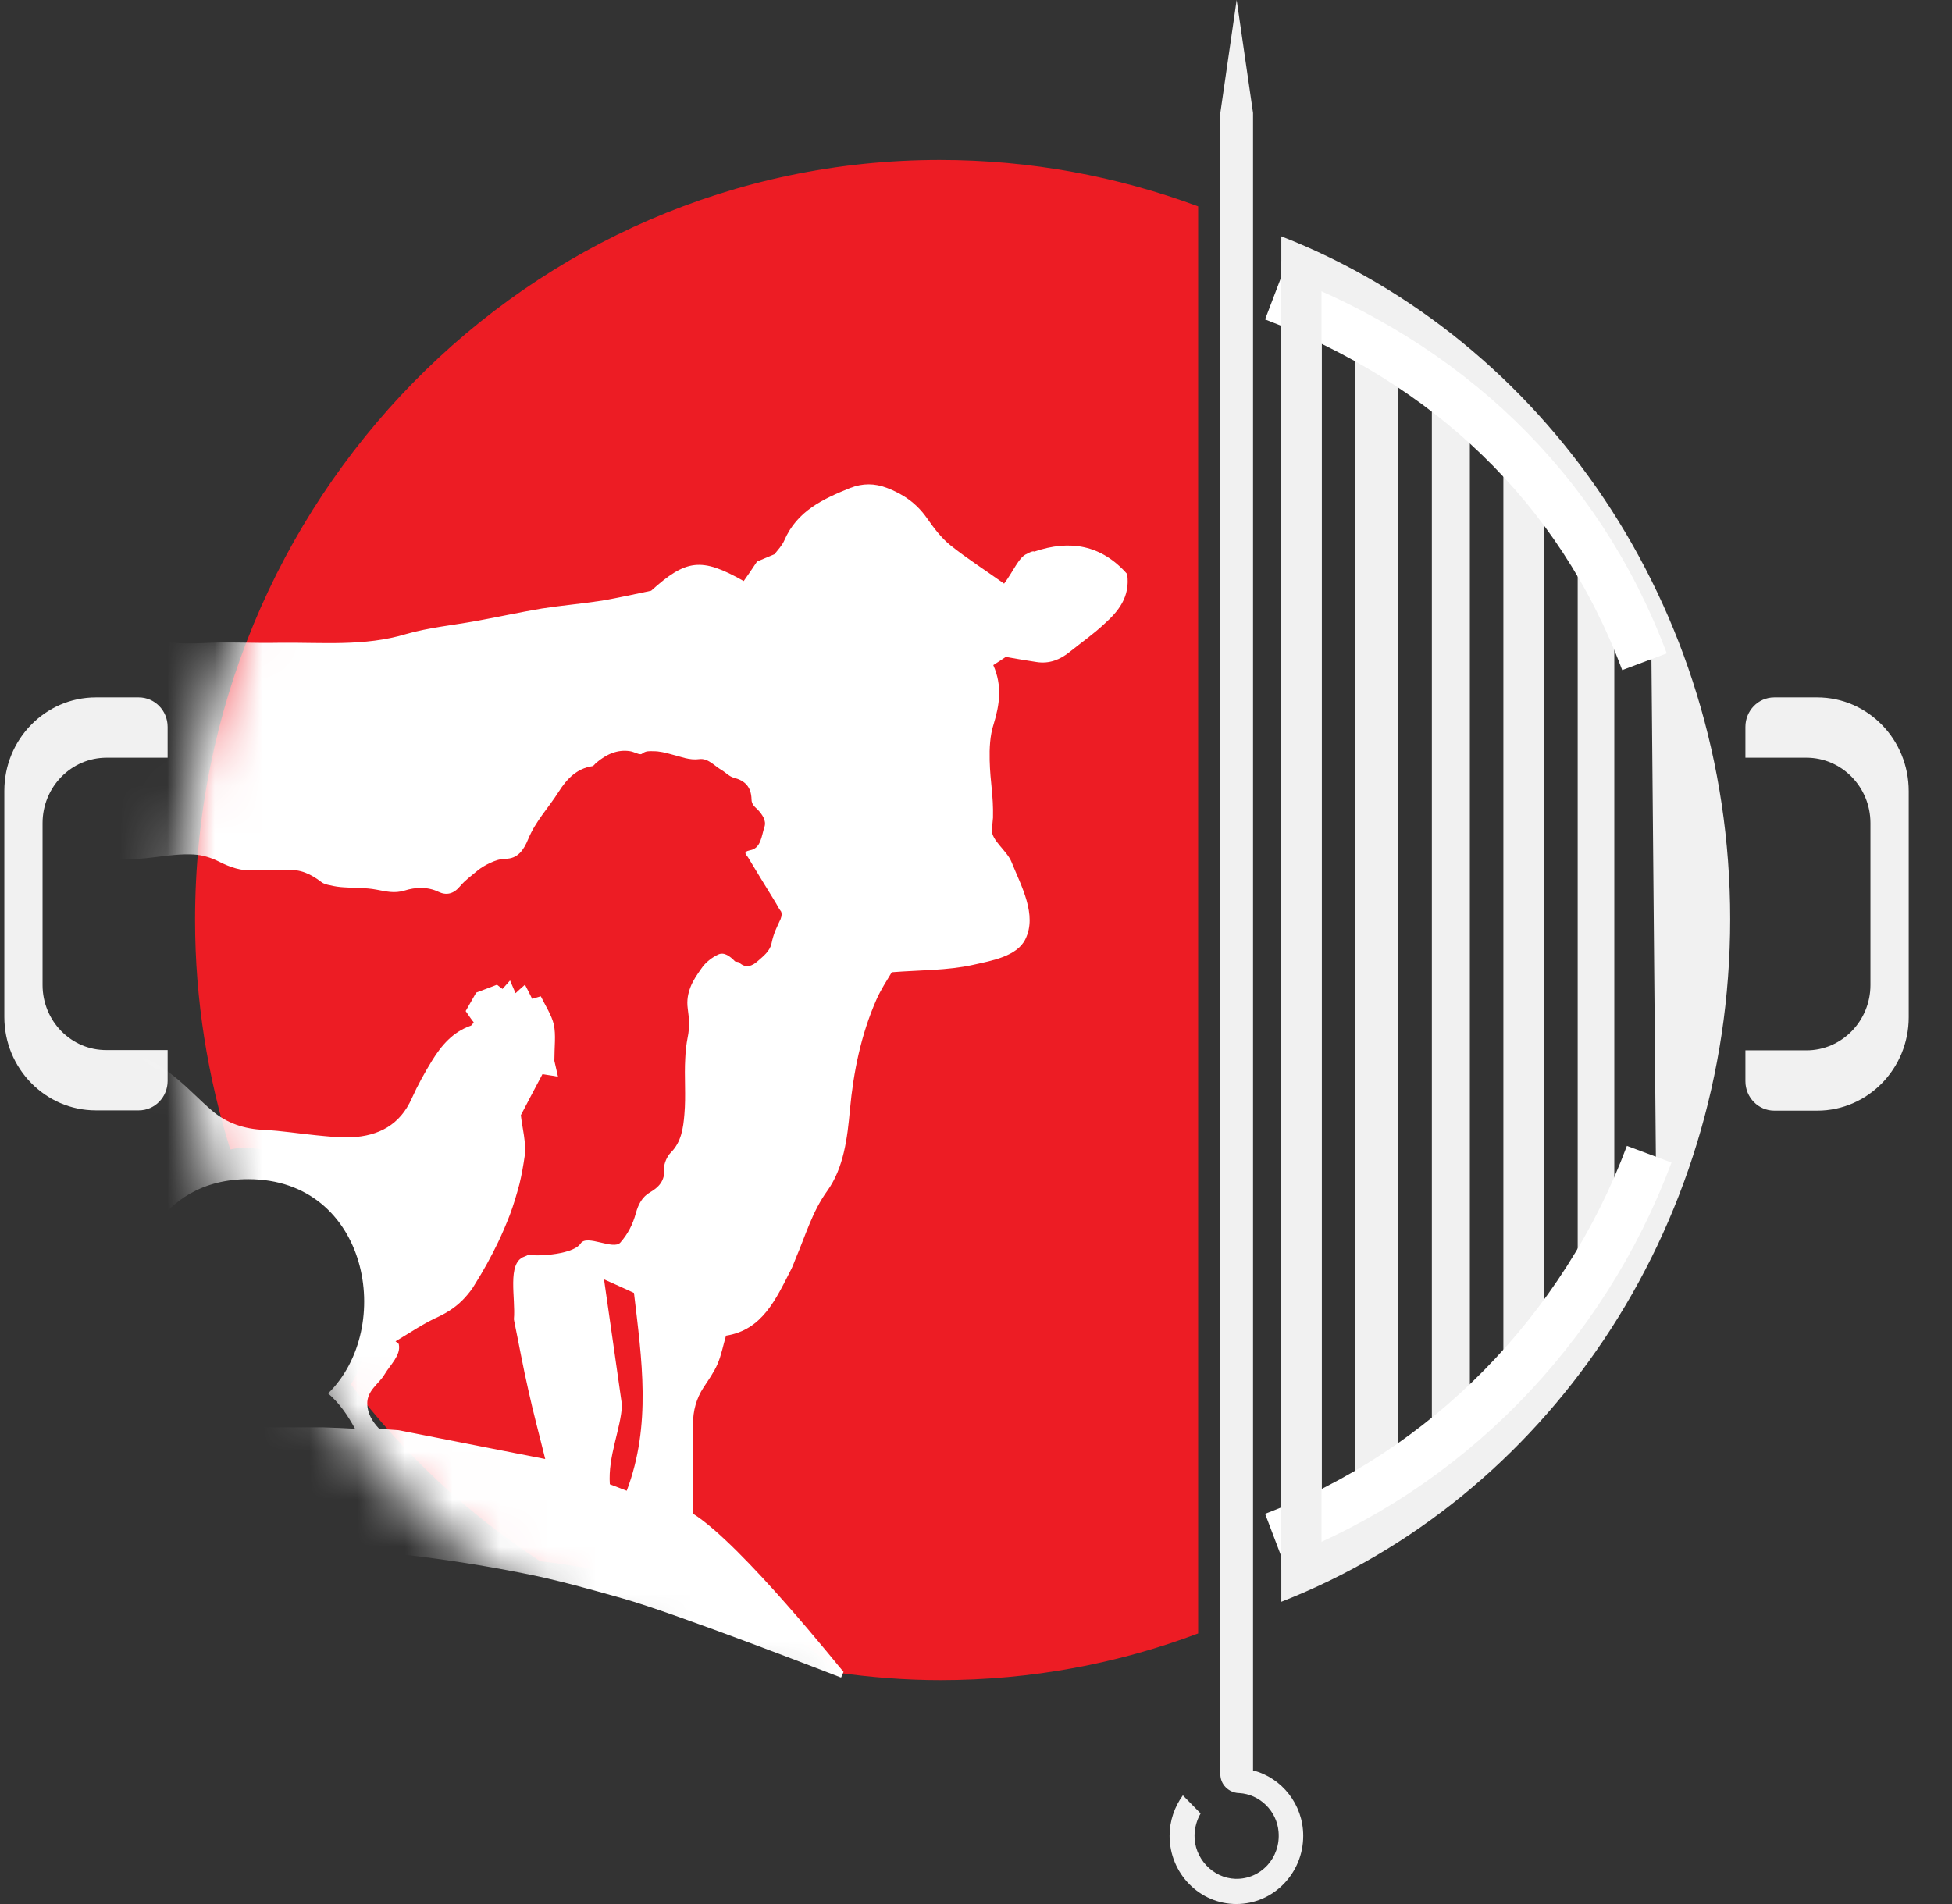
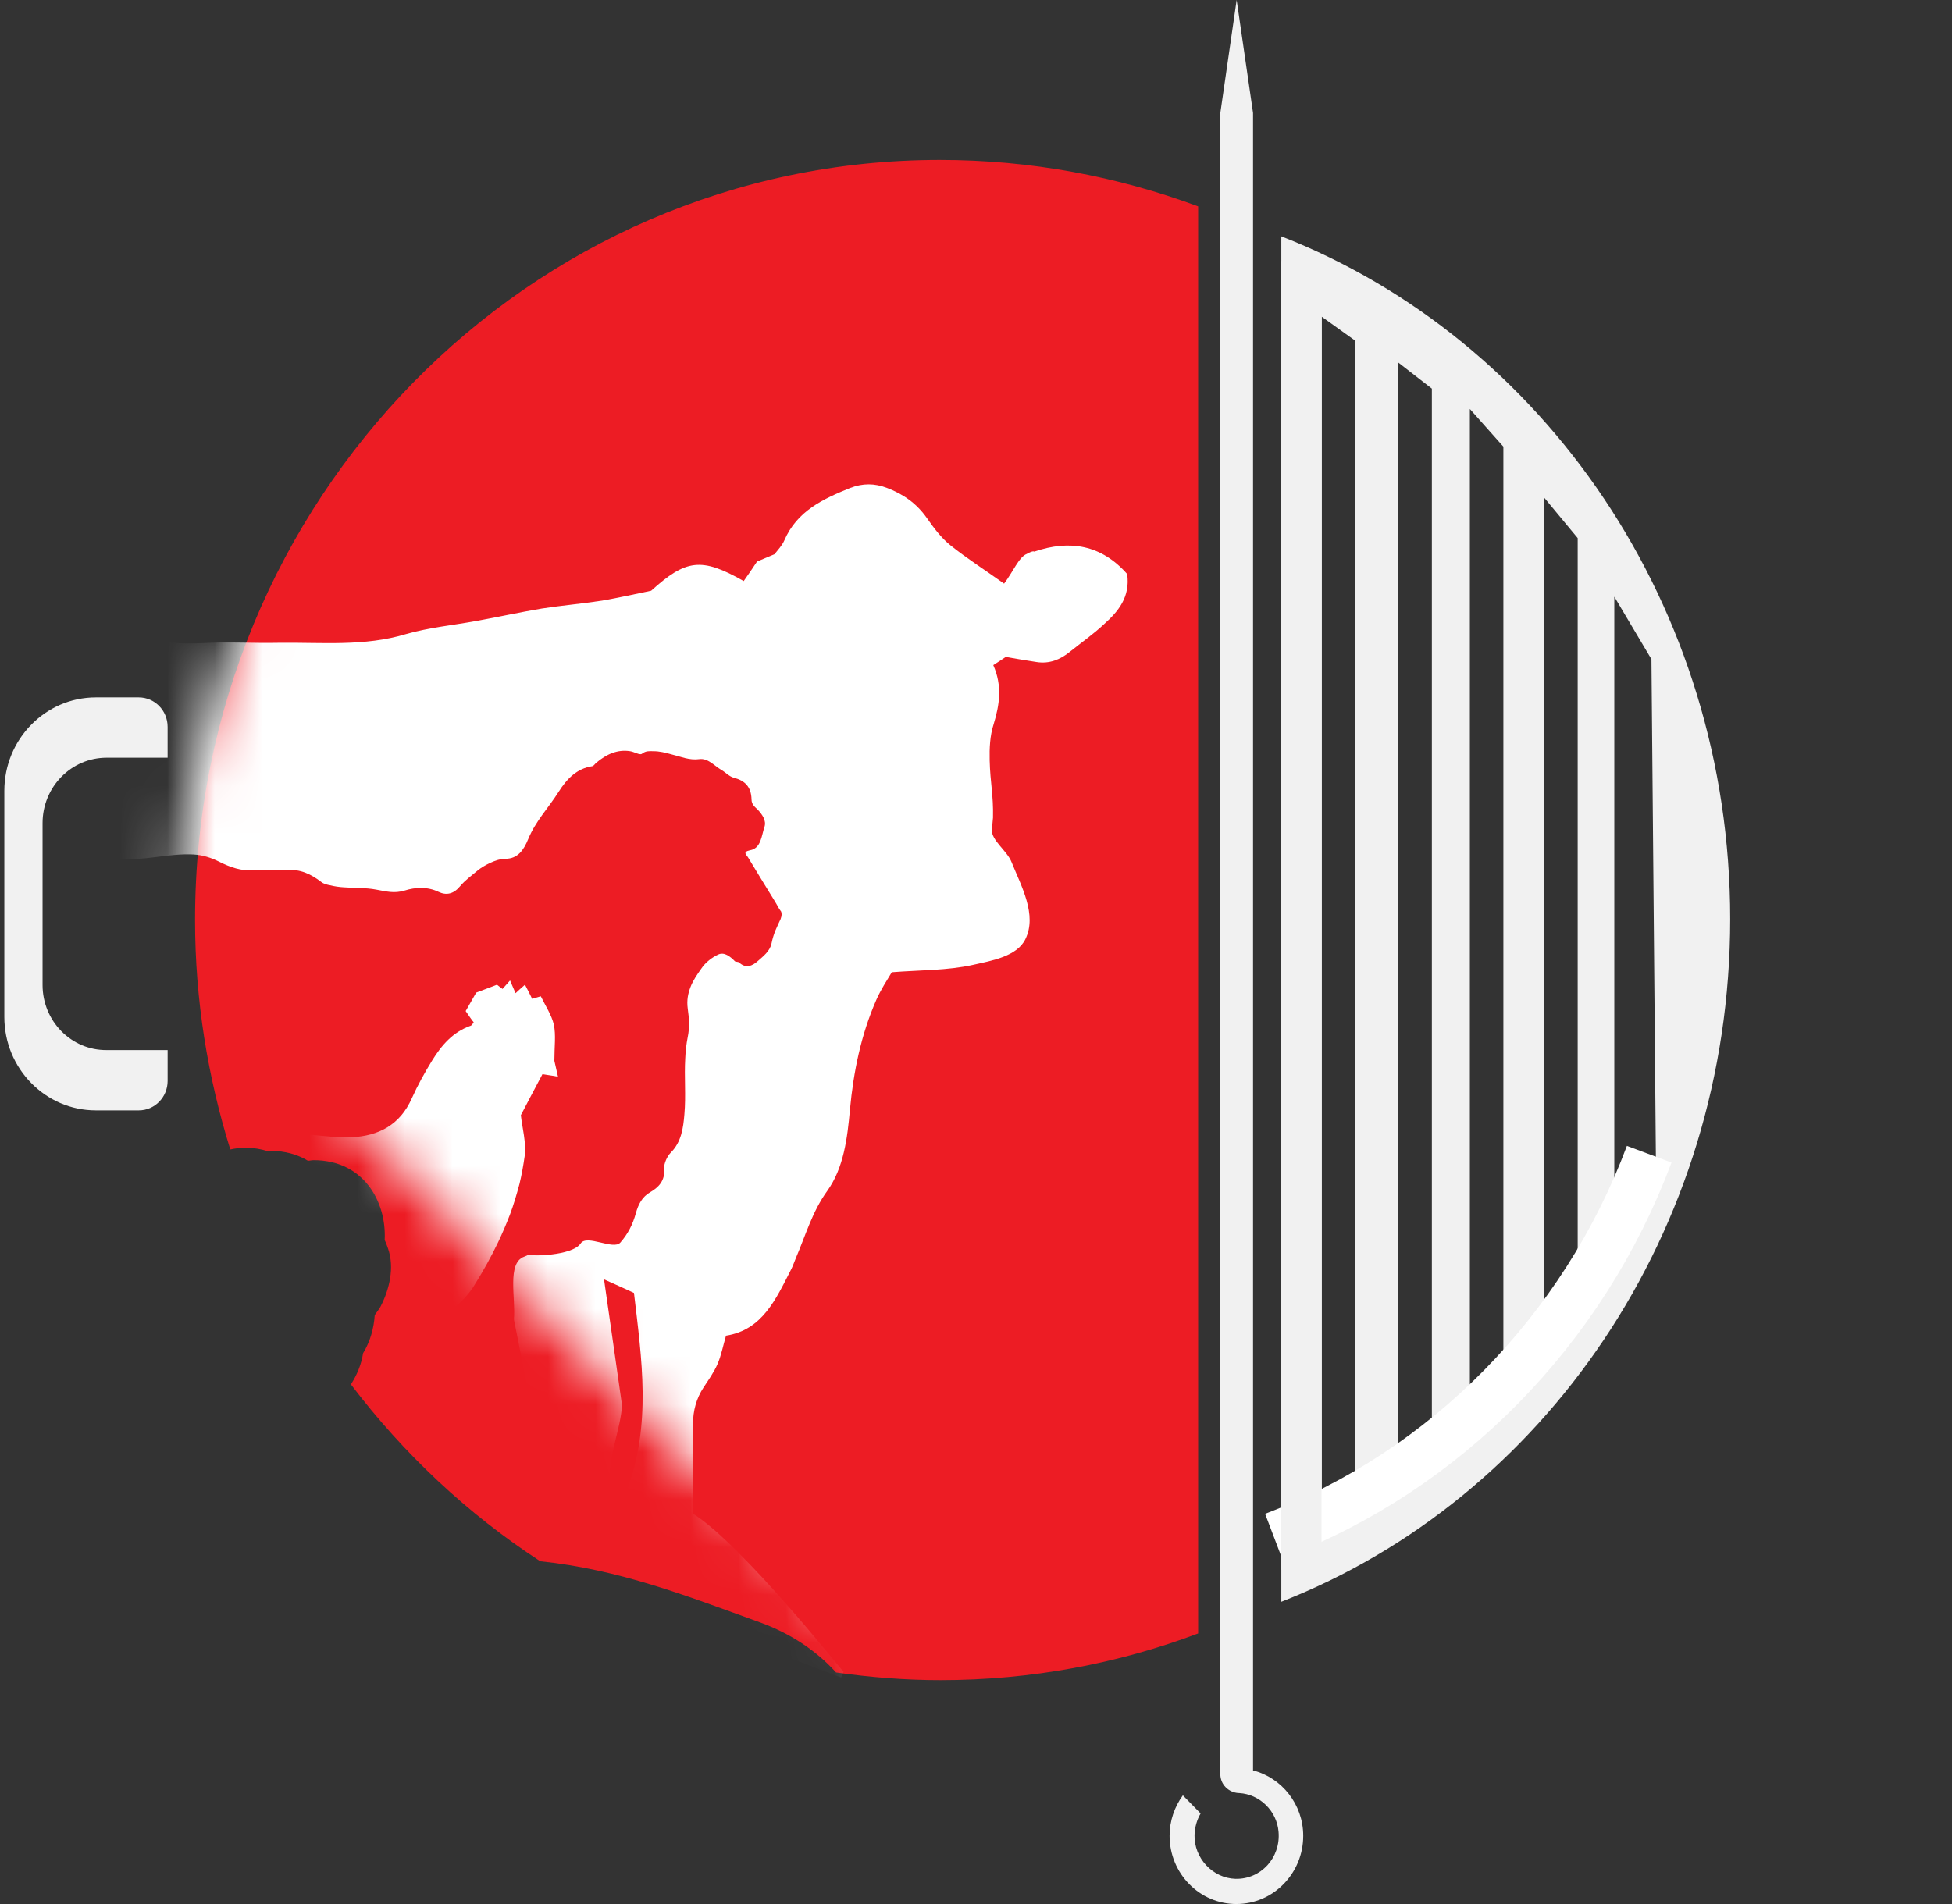
<svg xmlns="http://www.w3.org/2000/svg" width="41" height="40" viewBox="0 0 41 40" fill="none">
  <rect x="0" y="0" width="41" height="40" fill="#333333" stroke="none" />
  <path d="M26.913 4.965V33.65C32.416 31.497 36.341 25.89 36.341 19.307C36.341 12.725 32.416 7.118 26.913 4.965ZM28.468 31.491L27.763 31.836V6.654L28.468 7.159V31.491ZM30.075 30.528L29.37 31.075V7.617L30.075 8.164V30.528ZM31.577 29.142L30.873 29.903V8.592L31.577 9.383V29.142ZM33.138 27.103L32.433 28.072V10.453L33.138 11.304V27.103ZM33.907 26.157V12.535L34.687 13.849L34.78 24.296L33.907 26.157Z" fill="#F1F1F1" />
  <path d="M19.738 3.36C11.097 3.36 4.097 10.513 4.097 19.331C4.097 21.014 4.365 22.631 4.837 24.148C4.942 24.124 5.052 24.112 5.169 24.112C5.338 24.112 5.483 24.142 5.623 24.183C5.646 24.183 5.664 24.177 5.681 24.177C5.99 24.177 6.252 24.255 6.467 24.385C6.508 24.385 6.543 24.373 6.59 24.373C7.626 24.373 8.121 25.23 8.08 26.05C8.104 26.104 8.127 26.157 8.15 26.229C8.29 26.627 8.179 27.091 7.993 27.448C7.958 27.513 7.911 27.567 7.871 27.626C7.853 27.911 7.772 28.191 7.626 28.429C7.591 28.661 7.498 28.887 7.37 29.083C8.476 30.54 9.816 31.8 11.347 32.799C13.007 32.972 14.404 33.519 15.965 34.084C16.605 34.316 17.147 34.678 17.561 35.136C18.277 35.237 19.005 35.297 19.75 35.297C21.654 35.297 23.477 34.952 25.166 34.316V4.335C23.465 3.704 21.643 3.36 19.738 3.36Z" fill="#ED1C24" />
  <path d="M34.64 24.248C33.254 27.953 30.366 30.896 26.75 32.27" stroke="white" stroke-miterlimit="10" />
-   <path d="M26.75 6.243C30.366 7.623 33.155 10.204 34.541 13.902" stroke="white" stroke-miterlimit="10" />
  <path d="M0.894 20.693V17.291C0.894 16.536 1.494 15.918 2.24 15.918H3.521V15.27C3.521 14.925 3.247 14.651 2.915 14.651H2.013C0.953 14.651 0.091 15.531 0.091 16.614V21.365C0.091 22.447 0.953 23.327 2.013 23.327H2.915C3.253 23.327 3.521 23.047 3.521 22.709V22.06H2.24C1.494 22.066 0.894 21.448 0.894 20.693Z" fill="#F1F1F1" />
-   <path d="M38.169 14.651H37.267C36.929 14.651 36.661 14.931 36.661 15.27V15.918H37.942C38.682 15.918 39.287 16.53 39.287 17.291V20.693C39.287 21.448 38.687 22.066 37.942 22.066H36.661V22.714C36.661 23.059 36.935 23.333 37.267 23.333H38.169C39.229 23.333 40.091 22.453 40.091 21.371V16.62C40.091 15.531 39.229 14.651 38.169 14.651Z" fill="#F1F1F1" />
  <path d="M26.319 37.193V34.702C26.319 34.006 26.319 32.086 26.319 31.39C26.319 30.694 26.319 28.774 26.319 28.078V2.373L25.975 0L25.632 2.373V28.066C25.632 28.762 25.632 30.682 25.632 31.378C25.632 32.074 25.632 33.994 25.632 34.69V37.271C25.632 37.491 25.806 37.657 26.016 37.669C26.022 37.669 26.022 37.669 26.028 37.669C26.459 37.693 26.82 38.044 26.855 38.484C26.901 39.031 26.482 39.483 25.952 39.471C25.474 39.459 25.078 39.037 25.09 38.549C25.096 38.383 25.142 38.228 25.218 38.097L24.845 37.717C24.671 37.955 24.566 38.252 24.566 38.567C24.566 39.358 25.195 40 25.969 40C26.744 40 27.373 39.358 27.373 38.567C27.373 37.907 26.924 37.348 26.319 37.193Z" fill="#F1F1F1" />
  <mask id="mask0_31_66" style="mask-type:luminance" maskUnits="userSpaceOnUse" x="3" y="3" width="34" height="34">
-     <path d="M19.896 36.248C28.83 36.248 36.073 28.852 36.073 19.729C36.073 10.607 28.83 3.211 19.896 3.211C10.961 3.211 3.719 10.607 3.719 19.729C3.719 28.852 10.961 36.248 19.896 36.248Z" fill="white" />
+     <path d="M19.896 36.248C28.83 36.248 36.073 28.852 36.073 19.729C36.073 10.607 28.83 3.211 19.896 3.211C10.961 3.211 3.719 10.607 3.719 19.729Z" fill="white" />
  </mask>
  <g mask="url(#mask0_31_66)">
    <path d="M23.675 12.059C23.134 11.446 22.47 11.333 21.724 11.589C21.701 11.565 21.596 11.619 21.567 11.637C21.404 11.696 21.276 12.017 21.09 12.261C20.682 11.97 20.309 11.732 19.966 11.458C19.773 11.304 19.616 11.095 19.471 10.887C19.255 10.578 18.976 10.382 18.632 10.251C18.37 10.15 18.12 10.15 17.858 10.251C17.287 10.483 16.74 10.733 16.472 11.357C16.425 11.464 16.338 11.553 16.268 11.643C16.14 11.696 16.017 11.749 15.901 11.797C15.802 11.946 15.703 12.094 15.621 12.207C14.731 11.702 14.41 11.749 13.677 12.41C13.333 12.481 12.995 12.558 12.646 12.618C12.227 12.683 11.802 12.719 11.382 12.784C10.922 12.861 10.462 12.963 10.002 13.046C9.513 13.135 9.012 13.183 8.535 13.319C7.649 13.587 6.753 13.492 5.856 13.504C5.326 13.516 4.796 13.48 4.266 13.51C3.352 13.563 2.49 13.343 1.634 13.034C1.221 12.885 0.79 12.873 0.388 13.058C0.05 13.212 -0.276 13.254 -0.637 13.147C-0.975 13.046 -1.33 13.093 -1.679 13.141C-2.075 13.2 -2.314 13.492 -2.553 13.795C-2.704 13.843 -2.856 13.902 -3.013 13.938C-3.648 14.08 -4.079 14.764 -4.038 15.519C-3.95 16.958 -3.787 18.386 -3.502 19.801C-3.391 20.342 -3.356 20.901 -3.275 21.448C-3.234 21.727 -3.17 22.007 -3.129 22.292C-3.007 23.089 -2.961 23.88 -3.415 24.605C-3.543 24.807 -3.537 25.033 -3.473 25.259C-3.327 25.741 -3.333 26.235 -3.292 26.722C-3.24 27.293 -3.362 27.846 -3.31 28.411C-3.287 28.625 -3.374 28.851 -3.415 29.071C-3.426 29.142 -3.479 29.219 -3.467 29.285C-3.432 29.606 -3.554 29.873 -3.723 30.123C-3.747 30.153 -3.787 30.218 -3.747 30.296C-3.694 30.397 -3.531 30.403 -3.397 30.474C-3.432 30.837 -3.7 31.265 -3.502 31.634C-3.356 31.907 -2.99 31.907 -2.739 32.044C-2.873 32.127 -3.019 32.216 -3.188 32.323C-3.188 32.323 -3.228 32.347 -3.31 32.401C-3.432 32.478 -3.642 32.615 -3.892 32.793C-3.939 32.829 -3.985 32.864 -4.038 32.9C-4.183 33.013 -4.341 33.132 -4.504 33.269C-4.504 33.275 -4.498 33.281 -4.498 33.287H-4.242C-3.531 33.138 -2.838 32.954 -2.128 32.847C-1.097 32.692 -0.061 32.591 0.976 32.472C2.292 32.323 3.62 32.252 4.942 32.329C6.112 32.401 7.283 32.52 8.447 32.656C9.292 32.752 10.136 32.882 10.975 33.049C11.679 33.185 12.378 33.382 13.071 33.578C14.195 33.893 17.666 35.243 17.666 35.243L17.718 35.124C17.689 35.1 15.581 32.442 14.556 31.8C14.556 31.146 14.562 30.528 14.556 29.915C14.556 29.636 14.626 29.38 14.777 29.148C14.882 28.988 14.998 28.827 15.074 28.649C15.15 28.47 15.185 28.28 15.249 28.06C16.012 27.941 16.297 27.293 16.611 26.68C16.652 26.603 16.681 26.514 16.716 26.431C16.92 25.955 17.06 25.456 17.374 25.021C17.724 24.534 17.799 23.904 17.852 23.315C17.927 22.512 18.085 21.739 18.405 21.008C18.498 20.794 18.632 20.591 18.731 20.425C19.337 20.378 19.902 20.389 20.437 20.27C20.833 20.181 21.363 20.092 21.538 19.729C21.788 19.218 21.451 18.617 21.247 18.112C21.154 17.874 20.822 17.654 20.833 17.434C20.833 17.41 20.857 17.208 20.857 17.178C20.868 16.697 20.798 16.447 20.787 15.971C20.781 15.722 20.793 15.454 20.868 15.222C20.996 14.806 21.055 14.408 20.863 13.973C20.967 13.908 21.061 13.843 21.125 13.801C21.369 13.843 21.567 13.878 21.771 13.908C22.039 13.95 22.266 13.86 22.47 13.694C22.714 13.498 22.971 13.319 23.198 13.105C23.483 12.85 23.745 12.54 23.675 12.059ZM-1.534 31.443C-1.674 31.259 -1.825 31.063 -1.982 30.861C-2 30.748 -2.017 30.635 -2.046 30.522C-2.099 30.29 -2.157 30.064 -2.209 29.832C-2.221 29.772 -2.203 29.707 -2.227 29.654C-2.541 29.011 -2.355 28.345 -2.273 27.703C-2.221 27.281 -1.755 26.936 -1.697 26.324C-1.662 25.961 -1.592 25.545 -1.377 25.128C-1.313 25.009 -1.266 24.879 -1.254 24.748C-1.196 23.975 -0.969 23.255 -0.515 22.578C-0.497 22.572 -0.445 22.554 -0.387 22.548C-0.363 22.548 -0.34 22.548 -0.305 22.56C-0.282 22.595 -0.253 22.631 -0.218 22.673C-0.218 23.434 -0.55 24.1 -0.823 24.813C-0.812 24.926 -0.818 25.063 -0.783 25.188C-0.515 26.181 -0.235 27.174 0.021 28.173C0.068 28.345 0.038 28.536 0.062 28.708C0.085 28.928 0.137 29.148 0.161 29.368C0.178 29.511 0.196 29.665 0.172 29.808C0.132 30.028 0.056 30.367 0.301 30.415C0.4 30.433 0.475 30.32 0.586 30.26C0.621 30.367 0.656 30.474 0.697 30.611C-0.061 30.896 -0.783 31.164 -1.534 31.443ZM13.164 31.318C13.077 31.283 12.96 31.241 12.809 31.182C12.768 30.587 13.036 30.034 13.065 29.523C12.937 28.613 12.815 27.78 12.687 26.877C12.943 26.99 13.123 27.073 13.316 27.162C13.479 28.553 13.688 29.933 13.164 31.318ZM16.396 19.307C16.32 19.474 16.25 19.599 16.204 19.825C16.169 19.985 16.029 20.092 15.913 20.193C15.808 20.288 15.668 20.354 15.528 20.223C15.505 20.199 15.453 20.211 15.435 20.193C15.336 20.092 15.214 19.997 15.092 20.05C14.958 20.11 14.818 20.217 14.731 20.348C14.643 20.473 14.556 20.598 14.504 20.734C14.451 20.871 14.422 21.014 14.445 21.186C14.474 21.382 14.486 21.596 14.445 21.787C14.416 21.935 14.399 22.084 14.393 22.233C14.37 22.625 14.41 23.018 14.375 23.41C14.352 23.695 14.311 23.993 14.09 24.213C14.014 24.29 13.944 24.439 13.95 24.546C13.974 24.813 13.822 24.95 13.659 25.045C13.484 25.146 13.409 25.301 13.356 25.485C13.292 25.723 13.187 25.925 13.03 26.104C12.885 26.27 12.326 25.925 12.197 26.122C12.017 26.389 11.114 26.395 11.114 26.353C11.079 26.371 11.044 26.389 11.009 26.401C10.643 26.532 10.835 27.281 10.794 27.715C10.794 27.727 10.8 27.739 10.8 27.751C10.899 28.232 10.986 28.72 11.097 29.202C11.202 29.683 11.33 30.153 11.452 30.652C10.421 30.45 9.426 30.254 8.372 30.046C8.232 30.034 8.098 30.028 7.964 30.016C7.824 29.868 7.719 29.701 7.714 29.493C7.708 29.207 7.964 29.071 8.08 28.869C8.197 28.672 8.424 28.47 8.377 28.244C8.372 28.215 8.331 28.203 8.308 28.179C8.61 28 8.901 27.798 9.222 27.656C9.431 27.555 9.612 27.43 9.763 27.263C9.839 27.18 9.915 27.085 9.973 26.984C10.153 26.698 10.316 26.401 10.462 26.098C10.55 25.913 10.631 25.723 10.707 25.527C10.788 25.313 10.852 25.093 10.911 24.873C10.957 24.683 10.992 24.486 11.021 24.284C11.056 23.999 10.969 23.695 10.94 23.428C11.085 23.148 11.231 22.875 11.394 22.566C11.452 22.578 11.563 22.589 11.72 22.619C11.685 22.459 11.656 22.34 11.644 22.286C11.644 21.989 11.679 21.745 11.633 21.525C11.586 21.323 11.458 21.133 11.359 20.93C11.295 20.948 11.242 20.966 11.178 20.984C11.138 20.901 11.091 20.811 11.027 20.687C10.945 20.758 10.887 20.811 10.829 20.865C10.8 20.794 10.765 20.722 10.713 20.598C10.649 20.669 10.608 20.716 10.555 20.776C10.514 20.746 10.474 20.716 10.439 20.687C10.316 20.734 10.194 20.782 10.002 20.853C9.95 20.942 9.868 21.091 9.781 21.24C9.851 21.341 9.897 21.412 9.95 21.477C9.926 21.507 9.909 21.543 9.886 21.549C9.513 21.68 9.274 21.959 9.076 22.28C8.919 22.536 8.773 22.798 8.651 23.071C8.401 23.636 7.952 23.862 7.387 23.892C7.143 23.904 6.892 23.874 6.642 23.85C6.275 23.814 5.914 23.755 5.547 23.737C5.134 23.719 4.767 23.6 4.453 23.333C4.202 23.119 3.981 22.881 3.73 22.673C3.346 22.358 2.828 21.953 2.403 22.346C2.251 22.482 2.129 22.667 2.1 22.905C2.071 23.166 2.42 23.44 2.339 23.743C2.333 23.761 2.251 23.767 2.222 23.844C2.158 24.011 2.216 24.225 2.304 24.409C2.391 24.587 2.601 24.694 2.758 24.873C2.799 24.92 2.839 24.968 2.869 25.027C2.927 25.134 2.886 25.343 2.985 25.503C3.037 25.586 3.177 25.604 3.206 25.693C3.224 25.741 3.218 25.794 3.201 25.842C3.596 25.212 4.266 24.772 5.215 24.772C7.743 24.772 8.302 27.893 6.892 29.273C7.125 29.475 7.3 29.725 7.457 30.016C7.224 30.004 6.997 29.992 6.788 29.986H5.204C5.21 29.963 5.215 29.945 5.215 29.921C5.215 29.921 5.215 29.921 5.21 29.921C5.087 29.921 4.971 29.909 4.86 29.897C4.848 29.927 4.843 29.957 4.831 29.986H4.691C4.062 30.016 3.655 30.064 3.416 30.099C3.41 30.099 3.404 30.105 3.404 30.105C3.026 30.171 2.618 30.248 2.222 30.32C2.077 30.165 1.919 30.034 1.803 29.873C1.797 29.868 1.791 29.856 1.785 29.85C1.681 29.683 1.669 29.445 1.518 29.332C1.512 29.326 1.506 29.326 1.506 29.32C1.372 29.243 1.151 29.35 1.034 29.243C0.563 28.827 0.9 28.048 0.877 27.465C0.865 27.18 0.865 26.889 0.865 26.603C0.72 26.419 0.731 26.175 0.772 25.961C0.854 25.569 0.918 25.176 0.912 24.772C0.906 24.587 0.895 24.427 0.801 24.254C0.667 24.011 0.592 23.731 0.469 23.481C0.452 23.446 0.44 23.416 0.429 23.38C0.376 23.196 0.394 23.012 0.4 22.827C0.405 22.691 0.376 22.53 0.312 22.465C0.149 22.316 0.167 22.137 0.178 21.953C0.196 21.709 0.108 21.448 0.248 21.216C0.266 21.186 0.266 21.121 0.248 21.097C0.132 20.948 0.196 20.77 0.178 20.603C0.172 20.526 0.172 20.449 0.178 20.378C0.207 20.134 0.324 19.943 0.475 19.771C0.533 19.706 0.598 19.64 0.662 19.575C0.86 19.545 0.912 19.349 0.976 19.194C1.127 18.837 1.343 18.588 1.681 18.433C1.908 18.326 2.106 18.148 2.362 18.094C2.403 18.082 2.449 18.035 2.484 18.041C3.014 18.094 3.532 17.922 4.068 17.951C4.26 17.963 4.429 18.017 4.598 18.1C4.831 18.219 5.07 18.302 5.338 18.284C5.571 18.267 5.804 18.296 6.031 18.279C6.304 18.255 6.531 18.362 6.747 18.528C6.799 18.57 6.875 18.588 6.939 18.599C7.032 18.623 7.125 18.635 7.219 18.641C7.446 18.659 7.679 18.647 7.9 18.689C8.104 18.724 8.278 18.778 8.506 18.707C8.715 18.641 8.977 18.623 9.21 18.736C9.373 18.814 9.525 18.784 9.659 18.623C9.769 18.492 9.909 18.391 10.043 18.279C10.153 18.189 10.427 18.041 10.608 18.041C10.881 18.047 11.004 17.844 11.091 17.636C11.248 17.25 11.522 16.97 11.732 16.637C11.912 16.352 12.122 16.144 12.442 16.096C12.471 16.09 12.494 16.049 12.524 16.025C12.733 15.847 12.966 15.739 13.234 15.781C13.321 15.793 13.438 15.87 13.484 15.835C13.566 15.769 13.642 15.781 13.723 15.781C13.851 15.781 13.974 15.811 14.102 15.847C14.294 15.894 14.48 15.977 14.69 15.948C14.87 15.924 14.998 16.084 15.15 16.174C15.243 16.227 15.319 16.316 15.418 16.34C15.645 16.399 15.779 16.53 15.785 16.792C15.785 16.905 15.86 16.953 15.918 17.012C16.012 17.113 16.099 17.238 16.058 17.369C15.994 17.553 15.988 17.821 15.755 17.862C15.587 17.898 15.68 17.957 15.715 18.017C15.901 18.326 16.087 18.629 16.274 18.933C16.32 19.004 16.355 19.087 16.408 19.152C16.419 19.194 16.425 19.23 16.396 19.307Z" fill="white" />
  </g>
  <path d="M27.757 6.059V32.704L26.913 32.978V5.477L27.757 6.059Z" fill="#F1F1F1" />
</svg>